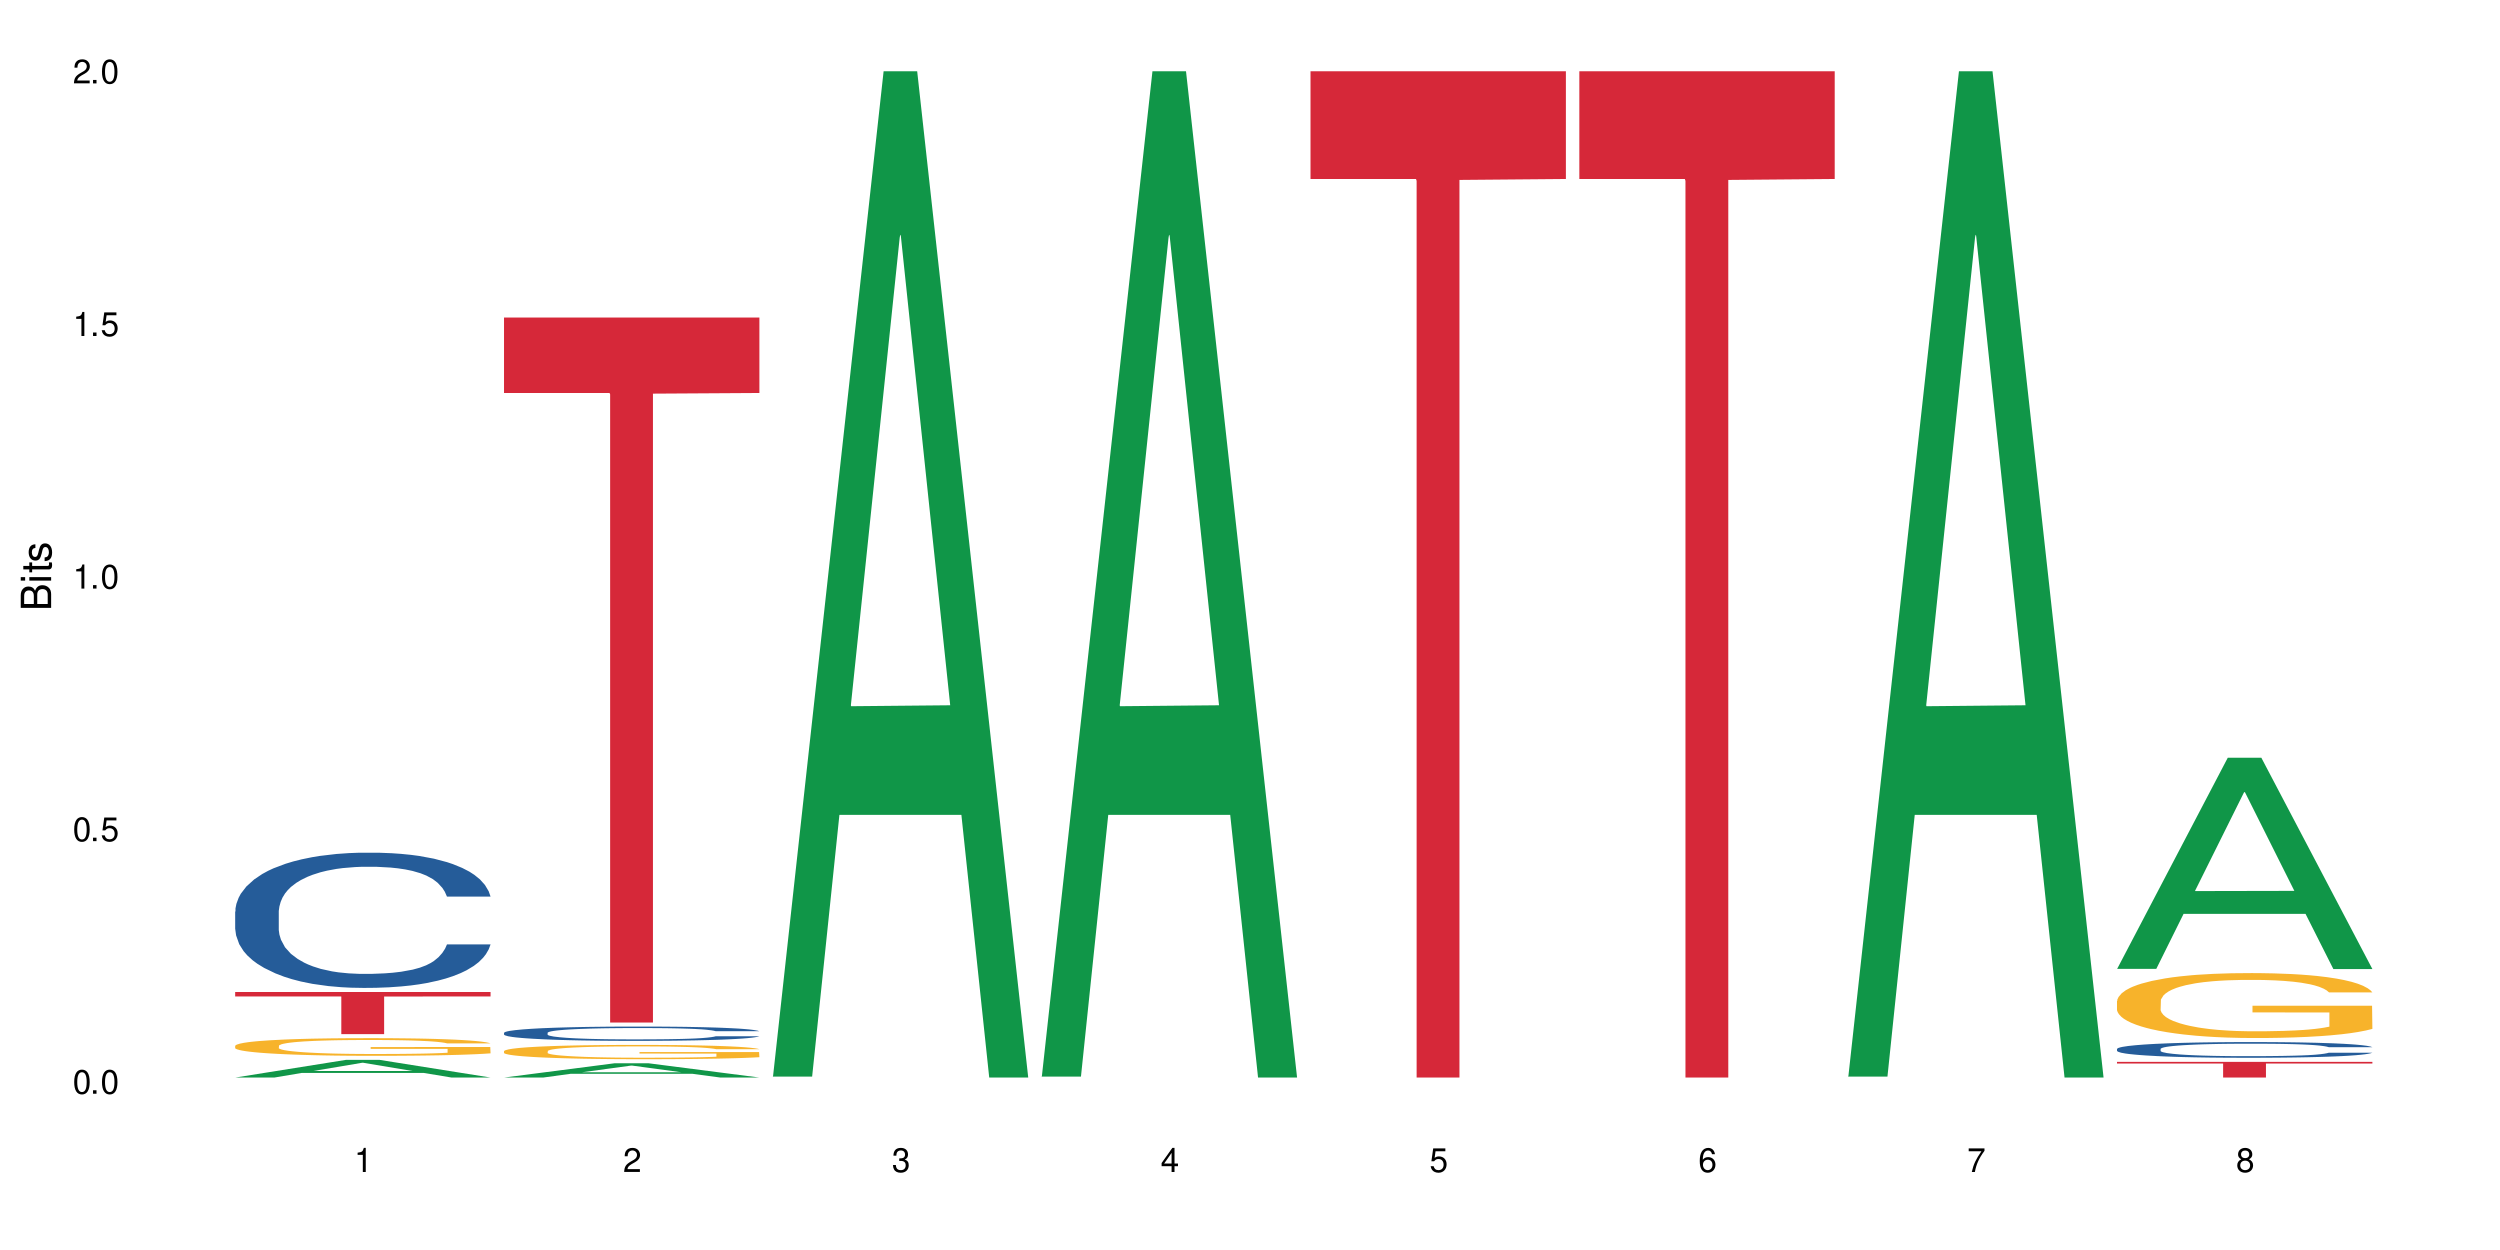
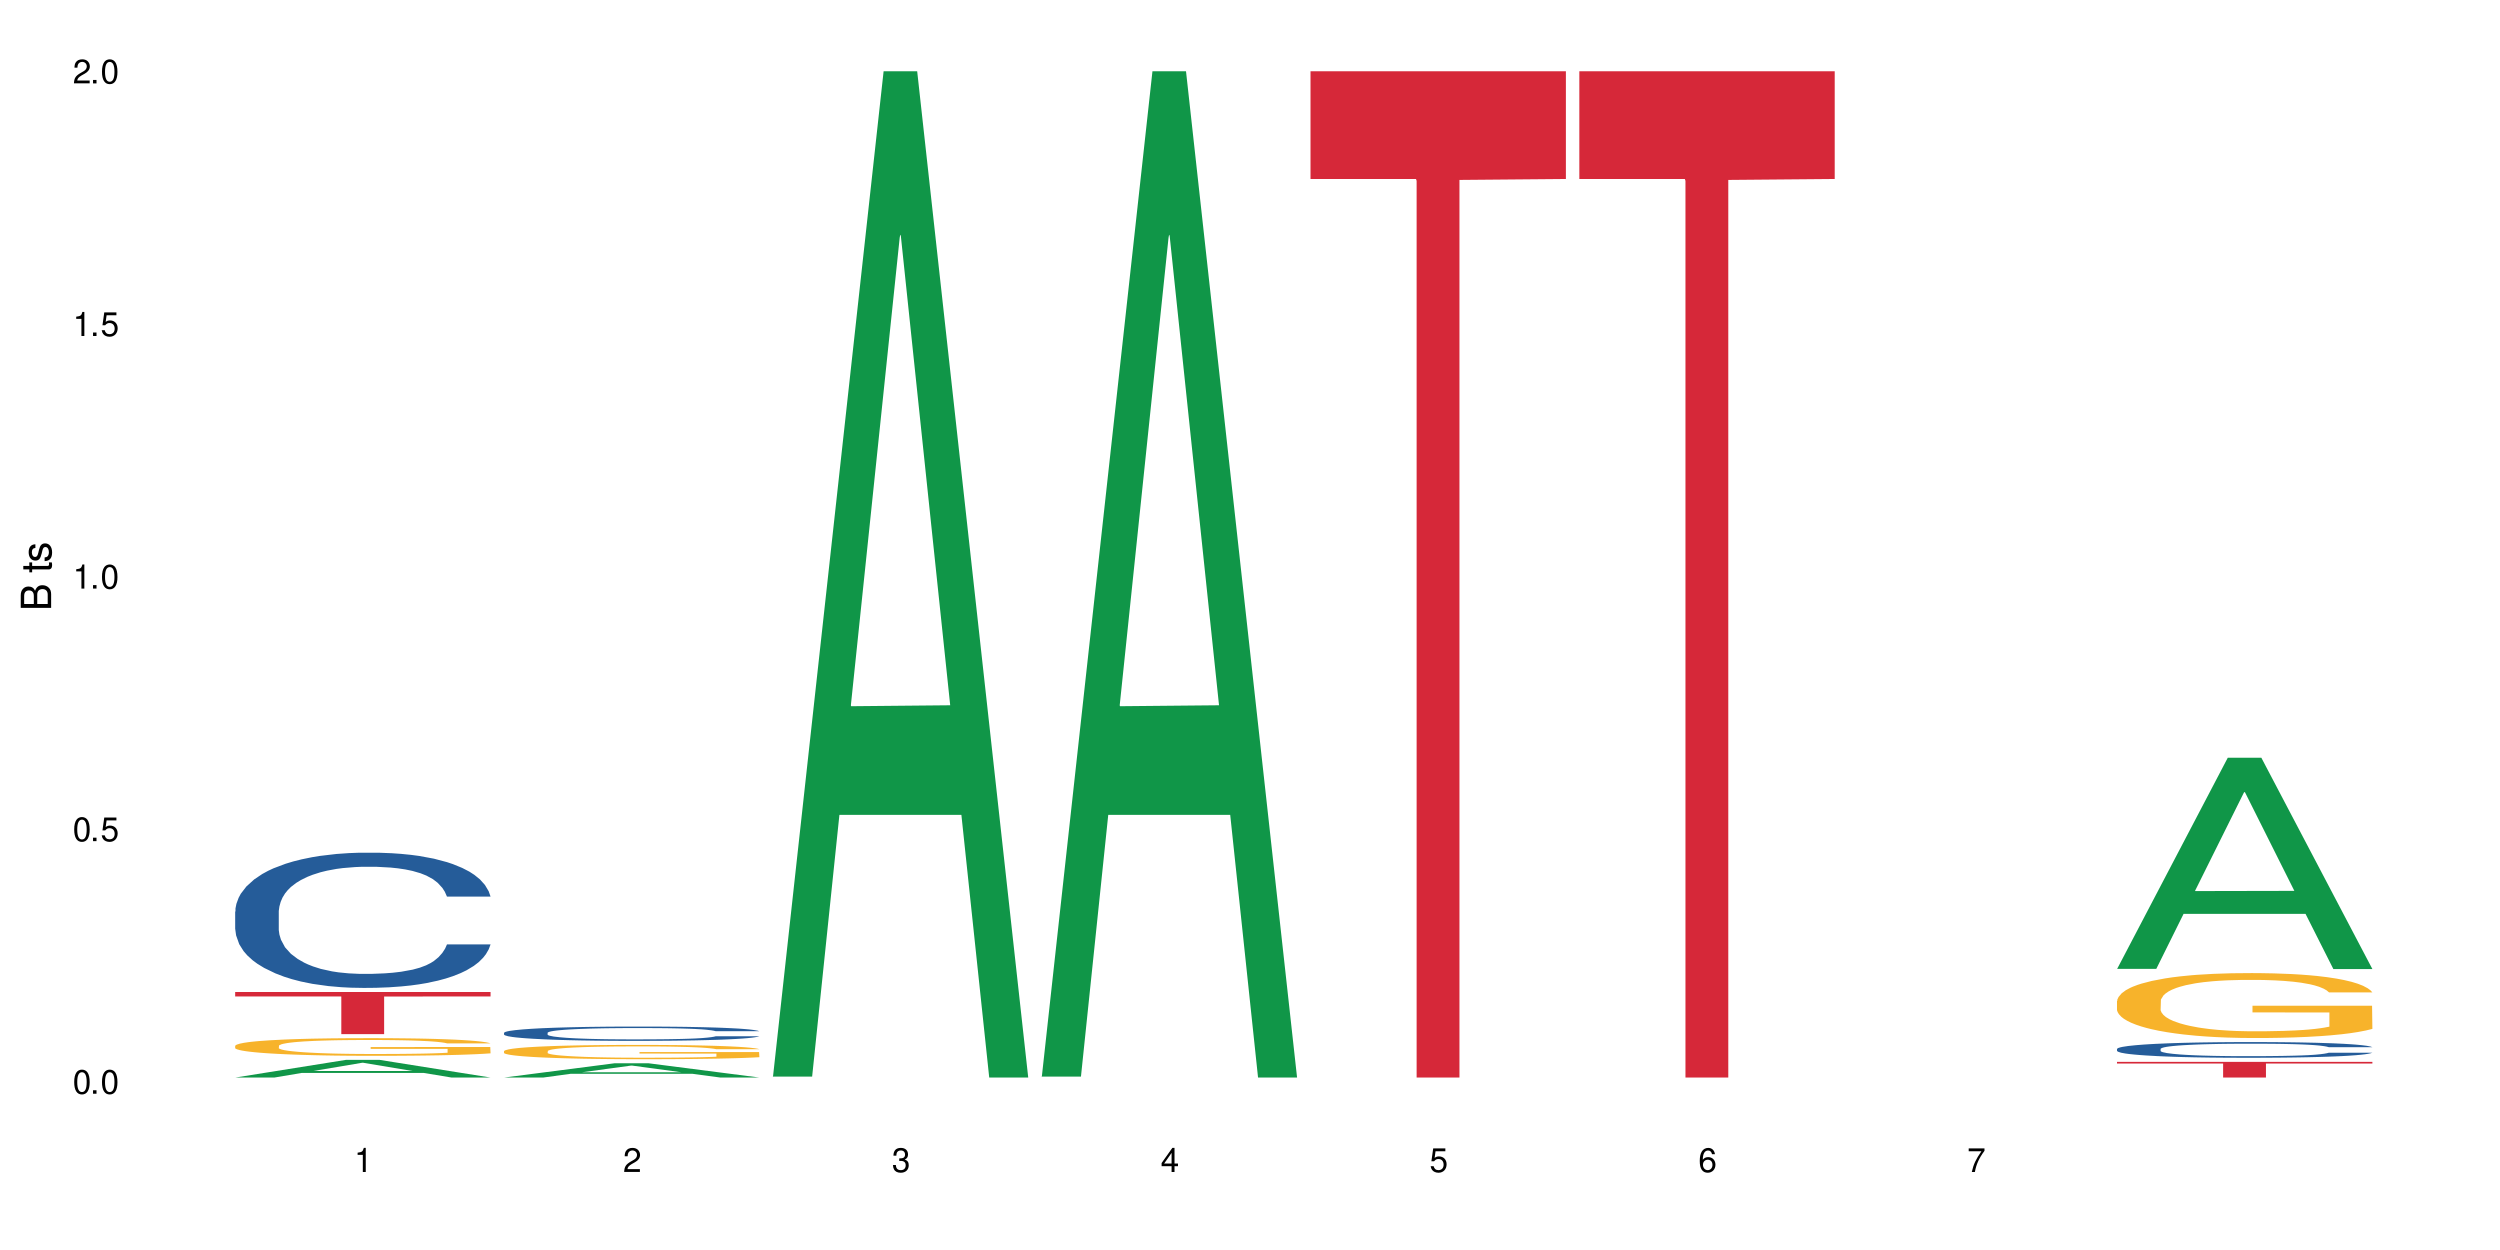
<svg xmlns="http://www.w3.org/2000/svg" xmlns:xlink="http://www.w3.org/1999/xlink" width="720" height="360" viewBox="0 0 720 360">
  <defs>
    <g>
      <g id="glyph-0-0">
</g>
      <g id="glyph-0-1">
        <path d="M 2.641 -6.938 C 2 -6.938 1.422 -6.656 1.078 -6.172 C 0.641 -5.562 0.406 -4.641 0.406 -3.359 C 0.406 -1.016 1.188 0.219 2.641 0.219 C 4.078 0.219 4.859 -1.016 4.859 -3.297 C 4.859 -4.641 4.656 -5.547 4.203 -6.172 C 3.844 -6.656 3.281 -6.938 2.641 -6.938 Z M 2.641 -6.188 C 3.547 -6.188 4 -5.25 4 -3.375 C 4 -1.406 3.562 -0.484 2.625 -0.484 C 1.734 -0.484 1.281 -1.438 1.281 -3.344 C 1.281 -5.25 1.734 -6.188 2.641 -6.188 Z M 2.641 -6.188 " />
      </g>
      <g id="glyph-0-2">
        <path d="M 1.828 -1 L 0.828 -1 L 0.828 0 L 1.828 0 Z M 1.828 -1 " />
      </g>
      <g id="glyph-0-3">
        <path d="M 4.562 -6.797 L 1.062 -6.797 L 0.547 -3.094 L 1.328 -3.094 C 1.719 -3.562 2.047 -3.734 2.578 -3.734 C 3.484 -3.734 4.062 -3.109 4.062 -2.094 C 4.062 -1.125 3.484 -0.531 2.578 -0.531 C 1.828 -0.531 1.375 -0.906 1.188 -1.672 L 0.328 -1.672 C 0.453 -1.109 0.547 -0.844 0.75 -0.594 C 1.125 -0.078 1.828 0.219 2.594 0.219 C 3.969 0.219 4.922 -0.781 4.922 -2.219 C 4.922 -3.562 4.031 -4.484 2.719 -4.484 C 2.25 -4.484 1.859 -4.359 1.469 -4.062 L 1.734 -5.969 L 4.562 -5.969 Z M 4.562 -6.797 " />
      </g>
      <g id="glyph-0-4">
        <path d="M 2.484 -4.938 L 2.484 0 L 3.328 0 L 3.328 -6.938 L 2.766 -6.938 C 2.469 -5.875 2.281 -5.734 0.984 -5.562 L 0.984 -4.938 Z M 2.484 -4.938 " />
      </g>
      <g id="glyph-0-5">
        <path d="M 4.859 -0.828 L 1.281 -0.828 C 1.359 -1.406 1.672 -1.781 2.5 -2.281 L 3.469 -2.828 C 4.406 -3.344 4.906 -4.062 4.906 -4.906 C 4.906 -5.484 4.672 -6.031 4.266 -6.406 C 3.859 -6.766 3.375 -6.938 2.719 -6.938 C 1.859 -6.938 1.219 -6.625 0.844 -6.031 C 0.609 -5.672 0.5 -5.234 0.484 -4.531 L 1.328 -4.531 C 1.359 -5.016 1.406 -5.281 1.531 -5.516 C 1.75 -5.938 2.188 -6.203 2.703 -6.203 C 3.469 -6.203 4.031 -5.641 4.031 -4.891 C 4.031 -4.344 3.719 -3.859 3.125 -3.516 L 2.234 -3 C 0.812 -2.172 0.406 -1.531 0.328 -0.016 L 4.859 -0.016 Z M 4.859 -0.828 " />
      </g>
      <g id="glyph-0-6">
        <path d="M 2.125 -3.188 L 2.578 -3.188 C 3.5 -3.188 3.984 -2.766 3.984 -1.922 C 3.984 -1.062 3.469 -0.531 2.594 -0.531 C 1.656 -0.531 1.203 -1 1.156 -2.016 L 0.312 -2.016 C 0.344 -1.453 0.438 -1.094 0.609 -0.781 C 0.953 -0.109 1.625 0.219 2.547 0.219 C 3.953 0.219 4.859 -0.625 4.859 -1.938 C 4.859 -2.828 4.516 -3.297 3.703 -3.594 C 4.344 -3.844 4.656 -4.328 4.656 -5.031 C 4.656 -6.219 3.875 -6.938 2.578 -6.938 C 1.203 -6.938 0.484 -6.172 0.453 -4.703 L 1.297 -4.703 C 1.312 -5.125 1.344 -5.359 1.453 -5.578 C 1.641 -5.969 2.062 -6.203 2.594 -6.203 C 3.344 -6.203 3.797 -5.75 3.797 -5 C 3.797 -4.516 3.609 -4.219 3.25 -4.047 C 3.016 -3.953 2.703 -3.922 2.125 -3.906 Z M 2.125 -3.188 " />
      </g>
      <g id="glyph-0-7">
        <path d="M 3.141 -1.672 L 3.141 0 L 3.984 0 L 3.984 -1.672 L 4.984 -1.672 L 4.984 -2.438 L 3.984 -2.438 L 3.984 -6.938 L 3.359 -6.938 L 0.266 -2.578 L 0.266 -1.672 Z M 3.141 -2.438 L 1 -2.438 L 3.141 -5.5 Z M 3.141 -2.438 " />
      </g>
      <g id="glyph-0-8">
        <path d="M 4.781 -5.125 C 4.609 -6.266 3.891 -6.938 2.844 -6.938 C 2.094 -6.938 1.422 -6.578 1.031 -5.953 C 0.594 -5.266 0.406 -4.422 0.406 -3.172 C 0.406 -2 0.578 -1.25 0.984 -0.641 C 1.359 -0.078 1.953 0.219 2.703 0.219 C 3.984 0.219 4.922 -0.75 4.922 -2.094 C 4.922 -3.375 4.062 -4.281 2.844 -4.281 C 2.172 -4.281 1.641 -4.031 1.281 -3.516 C 1.281 -5.234 1.828 -6.188 2.797 -6.188 C 3.391 -6.188 3.797 -5.797 3.938 -5.125 Z M 2.734 -3.531 C 3.547 -3.531 4.062 -2.953 4.062 -2.031 C 4.062 -1.156 3.484 -0.531 2.703 -0.531 C 1.922 -0.531 1.328 -1.188 1.328 -2.078 C 1.328 -2.938 1.906 -3.531 2.734 -3.531 Z M 2.734 -3.531 " />
      </g>
      <g id="glyph-0-9">
        <path d="M 4.984 -6.797 L 0.438 -6.797 L 0.438 -5.969 L 4.109 -5.969 C 2.5 -3.656 1.828 -2.234 1.328 0 L 2.219 0 C 2.594 -2.172 3.453 -4.047 4.984 -6.094 Z M 4.984 -6.797 " />
      </g>
      <g id="glyph-0-10">
-         <path d="M 3.75 -3.656 C 4.469 -4.094 4.688 -4.438 4.688 -5.078 C 4.688 -6.172 3.844 -6.938 2.641 -6.938 C 1.438 -6.938 0.594 -6.172 0.594 -5.094 C 0.594 -4.438 0.812 -4.094 1.516 -3.656 C 0.734 -3.266 0.359 -2.703 0.359 -1.922 C 0.359 -0.656 1.281 0.219 2.641 0.219 C 3.984 0.219 4.922 -0.656 4.922 -1.922 C 4.922 -2.703 4.531 -3.266 3.75 -3.656 Z M 2.641 -6.188 C 3.359 -6.188 3.812 -5.75 3.812 -5.062 C 3.812 -4.406 3.344 -3.984 2.641 -3.984 C 1.922 -3.984 1.453 -4.406 1.453 -5.078 C 1.453 -5.75 1.922 -6.188 2.641 -6.188 Z M 2.641 -3.266 C 3.484 -3.266 4.062 -2.719 4.062 -1.906 C 4.062 -1.078 3.484 -0.531 2.625 -0.531 C 1.797 -0.531 1.219 -1.094 1.219 -1.906 C 1.219 -2.719 1.781 -3.266 2.641 -3.266 Z M 2.641 -3.266 " />
-       </g>
+         </g>
      <g id="glyph-1-0">
</g>
      <g id="glyph-1-1">
        <path d="M 0 -0.953 L 0 -4.891 C 0 -5.719 -0.234 -6.344 -0.734 -6.797 C -1.188 -7.234 -1.812 -7.469 -2.5 -7.469 C -3.547 -7.469 -4.188 -7 -4.625 -5.875 C -4.984 -6.688 -5.625 -7.094 -6.531 -7.094 C -7.172 -7.094 -7.734 -6.859 -8.141 -6.391 C -8.562 -5.922 -8.75 -5.344 -8.75 -4.5 L -8.75 -0.953 Z M -4.984 -2.062 L -7.766 -2.062 L -7.766 -4.219 C -7.766 -4.844 -7.688 -5.203 -7.453 -5.5 C -7.219 -5.812 -6.859 -5.969 -6.375 -5.969 C -5.891 -5.969 -5.531 -5.812 -5.297 -5.5 C -5.062 -5.203 -4.984 -4.844 -4.984 -4.219 Z M -0.984 -2.062 L -4 -2.062 L -4 -4.781 C -4 -5.766 -3.438 -6.359 -2.484 -6.359 C -1.547 -6.359 -0.984 -5.766 -0.984 -4.781 Z M -0.984 -2.062 " />
      </g>
      <g id="glyph-1-2">
-         <path d="M -6.281 -1.797 L -6.281 -0.797 L 0 -0.797 L 0 -1.797 Z M -8.75 -1.797 L -8.75 -0.797 L -7.484 -0.797 L -7.484 -1.797 Z M -8.75 -1.797 " />
-       </g>
+         </g>
      <g id="glyph-1-3">
        <path d="M -6.281 -3.047 L -6.281 -2.016 L -8.016 -2.016 L -8.016 -1.016 L -6.281 -1.016 L -6.281 -0.172 L -5.469 -0.172 L -5.469 -1.016 L -0.719 -1.016 C -0.078 -1.016 0.281 -1.453 0.281 -2.234 C 0.281 -2.5 0.25 -2.719 0.188 -3.047 L -0.641 -3.047 C -0.609 -2.906 -0.594 -2.766 -0.594 -2.562 C -0.594 -2.141 -0.719 -2.016 -1.156 -2.016 L -5.469 -2.016 L -5.469 -3.047 Z M -6.281 -3.047 " />
      </g>
      <g id="glyph-1-4">
        <path d="M -4.531 -5.25 C -5.766 -5.25 -6.469 -4.422 -6.469 -2.969 C -6.469 -1.516 -5.719 -0.562 -4.547 -0.562 C -3.562 -0.562 -3.094 -1.062 -2.734 -2.562 L -2.516 -3.484 C -2.344 -4.188 -2.094 -4.469 -1.641 -4.469 C -1.047 -4.469 -0.641 -3.875 -0.641 -3 C -0.641 -2.453 -0.797 -2 -1.062 -1.75 C -1.25 -1.594 -1.422 -1.531 -1.875 -1.469 L -1.875 -0.406 C -0.422 -0.453 0.281 -1.266 0.281 -2.922 C 0.281 -4.5 -0.5 -5.516 -1.719 -5.516 C -2.656 -5.516 -3.172 -4.984 -3.469 -3.734 L -3.703 -2.766 C -3.891 -1.953 -4.156 -1.609 -4.594 -1.609 C -5.188 -1.609 -5.547 -2.125 -5.547 -2.938 C -5.547 -3.75 -5.203 -4.172 -4.531 -4.203 Z M -4.531 -5.25 " />
      </g>
    </g>
  </defs>
  <rect x="-72" y="-36" width="864" height="432" fill="rgb(100%, 100%, 100%)" fill-opacity="1" />
  <path fill-rule="nonzero" fill="rgb(6.275%, 58.824%, 28.235%)" fill-opacity="1" d="M 67.73 310.328 L 67.809 310.324 L 99.637 305.242 L 109.301 305.242 L 141.281 310.332 L 130.047 310.332 L 122.031 309.004 L 86.906 309.004 L 79.047 310.328 L 67.73 310.328 L 90.285 308.453 L 118.809 308.449 L 104.586 306.074 L 104.43 306.07 L 104.27 306.082 L 90.207 308.449 L 90.285 308.453 Z M 67.73 310.328 " />
  <path fill-rule="nonzero" fill="rgb(14.51%, 36.078%, 60%)" fill-opacity="1" d="M 67.73 262.527 L 67.82 262.492 L 67.82 261.641 L 68.09 260.285 L 68.719 258.578 L 69.344 257.406 L 70.961 255.305 L 73.203 253.277 L 75.535 251.711 L 77.238 250.785 L 78.766 250.074 L 82.262 248.758 L 84.504 248.082 L 86.926 247.477 L 89.887 246.871 L 92.039 246.516 L 96.883 245.945 L 100.469 245.695 L 103.25 245.59 L 109.262 245.59 L 112.848 245.73 L 115.449 245.91 L 118.32 246.195 L 120.742 246.516 L 124.957 247.297 L 128.727 248.293 L 130.43 248.863 L 133.121 249.965 L 135.184 251.035 L 136.617 251.961 L 138.234 253.277 L 139.668 254.879 L 140.746 256.691 L 141.281 258.223 L 128.727 258.223 L 128.098 256.801 L 127.379 255.695 L 126.035 254.238 L 124.688 253.203 L 122.805 252.172 L 121.102 251.496 L 118.77 250.82 L 116.707 250.395 L 114.555 250.074 L 112.488 249.859 L 108.543 249.645 L 103.969 249.645 L 102.266 249.719 L 98.766 250.004 L 96.883 250.25 L 94.191 250.75 L 92.309 251.211 L 90.066 251.926 L 88.539 252.527 L 86.656 253.453 L 85.312 254.273 L 83.785 255.445 L 82.891 256.336 L 82.082 257.332 L 81.363 258.508 L 80.828 259.754 L 80.469 261.07 L 80.289 262.352 L 80.289 267.867 L 80.469 269.148 L 80.918 270.645 L 82.082 272.812 L 83.785 274.699 L 85.762 276.195 L 87.645 277.262 L 88.719 277.762 L 90.156 278.332 L 92.398 279.043 L 95.629 279.754 L 97.512 280.039 L 100.383 280.324 L 103.34 280.465 L 107.289 280.465 L 110.785 280.324 L 113.117 280.145 L 115.539 279.859 L 118.859 279.254 L 120.922 278.688 L 122.715 278.012 L 124.062 277.332 L 124.957 276.766 L 126.305 275.66 L 127.379 274.453 L 128.188 273.207 L 128.727 271.996 L 141.281 271.996 L 140.746 273.418 L 139.938 274.809 L 139.129 275.84 L 137.875 277.086 L 136.441 278.188 L 134.375 279.434 L 132.672 280.254 L 130.43 281.141 L 128.367 281.816 L 126.125 282.422 L 122.805 283.133 L 120.652 283.492 L 118.32 283.812 L 115.539 284.094 L 112.043 284.344 L 108.273 284.488 L 104.777 284.523 L 101.008 284.453 L 98.227 284.309 L 94.551 283.988 L 89.977 283.348 L 86.656 282.672 L 84.055 281.996 L 81.812 281.285 L 79.301 280.324 L 76.074 278.758 L 74.098 277.547 L 72.754 276.551 L 71.23 275.164 L 70.152 273.918 L 68.898 271.926 L 68 269.398 L 67.73 267.441 Z M 67.73 262.527 " />
  <path fill-rule="nonzero" fill="rgb(96.863%, 70.196%, 16.863%)" fill-opacity="1" d="M 67.73 301.168 L 67.82 301.164 L 67.82 301.07 L 68.18 300.859 L 69.078 300.57 L 70.242 300.336 L 71.5 300.148 L 72.305 300.051 L 73.652 299.91 L 74.816 299.809 L 77.777 299.602 L 81.543 299.406 L 83.609 299.32 L 85.941 299.242 L 89.258 299.152 L 90.785 299.121 L 95.449 299.047 L 100.738 299 L 106.57 298.988 L 109.262 298.992 L 112.938 299.008 L 117.961 299.062 L 120.832 299.105 L 123.074 299.152 L 125.406 299.215 L 128.277 299.309 L 130.969 299.418 L 133.121 299.531 L 135.273 299.672 L 137.066 299.82 L 138.594 299.98 L 139.938 300.176 L 140.746 300.34 L 141.281 300.504 L 128.816 300.504 L 128.098 300.34 L 127.289 300.215 L 125.945 300.059 L 124.598 299.949 L 123.254 299.859 L 120.742 299.738 L 118.59 299.664 L 115.898 299.602 L 113.297 299.559 L 110.336 299.531 L 108.543 299.52 L 103.789 299.52 L 99.484 299.555 L 96.973 299.59 L 95.18 299.629 L 92.668 299.699 L 91.141 299.754 L 90.246 299.789 L 87.555 299.934 L 85.762 300.066 L 84.773 300.152 L 83.52 300.293 L 82.621 300.418 L 81.633 300.605 L 81.098 300.742 L 80.379 301.059 L 80.289 301.898 L 80.559 302.074 L 81.098 302.266 L 81.812 302.434 L 82.891 302.609 L 83.965 302.742 L 85.852 302.926 L 87.465 303.047 L 88.719 303.125 L 91.141 303.25 L 92.129 303.293 L 94.461 303.375 L 96.883 303.441 L 99.844 303.496 L 102.086 303.523 L 105.672 303.547 L 110.246 303.547 L 115.629 303.52 L 119.039 303.48 L 121.371 303.445 L 122.895 303.414 L 124.777 303.363 L 126.125 303.316 L 127.379 303.266 L 128.906 303.184 L 128.906 302.074 L 106.75 302.07 L 106.75 301.547 L 141.195 301.543 L 141.281 303.363 L 139.398 303.488 L 137.066 303.609 L 134.824 303.699 L 132.492 303.781 L 129.176 303.867 L 126.484 303.926 L 122.355 303.988 L 118.59 304.031 L 114.645 304.059 L 111.145 304.074 L 107.02 304.078 L 103.34 304.066 L 99.395 304.039 L 96.254 304.004 L 93.383 303.957 L 90.516 303.895 L 86.926 303.797 L 84.594 303.719 L 82.172 303.621 L 79.75 303.504 L 77.598 303.379 L 76.164 303.281 L 74.727 303.172 L 73.203 303.031 L 71.766 302.875 L 70.691 302.73 L 69.703 302.566 L 68.988 302.414 L 68.27 302.203 L 67.91 302.035 L 67.73 301.891 Z M 67.73 301.168 " />
  <path fill-rule="nonzero" fill="rgb(83.922%, 15.686%, 22.353%)" fill-opacity="1" d="M 67.73 285.688 L 141.281 285.688 L 141.281 286.984 L 110.629 286.996 L 110.629 297.824 L 98.297 297.824 L 98.297 287.008 L 98.117 286.984 L 67.73 286.984 Z M 67.73 285.688 " />
  <path fill-rule="nonzero" fill="rgb(6.275%, 58.824%, 28.235%)" fill-opacity="1" d="M 145.156 310.328 L 145.234 310.324 L 177.059 306.215 L 186.723 306.215 L 218.707 310.332 L 207.469 310.332 L 199.453 309.258 L 164.328 309.258 L 156.469 310.328 L 145.156 310.328 L 167.707 308.812 L 196.23 308.809 L 182.008 306.887 L 181.852 306.883 L 181.695 306.895 L 167.629 308.809 L 167.707 308.812 Z M 145.156 310.328 " />
  <path fill-rule="nonzero" fill="rgb(14.51%, 36.078%, 60%)" fill-opacity="1" d="M 145.156 297.445 L 145.242 297.441 L 145.242 297.352 L 145.512 297.207 L 146.141 297.027 L 146.77 296.902 L 148.383 296.68 L 150.625 296.465 L 152.957 296.301 L 154.664 296.203 L 156.188 296.125 L 159.684 295.988 L 161.93 295.918 L 164.352 295.852 L 167.309 295.789 L 169.461 295.75 L 174.305 295.691 L 177.895 295.664 L 180.676 295.652 L 186.684 295.652 L 190.273 295.668 L 192.875 295.688 L 195.742 295.715 L 198.164 295.75 L 202.383 295.832 L 206.148 295.938 L 207.852 296 L 210.543 296.117 L 212.605 296.227 L 214.043 296.328 L 215.656 296.465 L 217.094 296.637 L 218.168 296.828 L 218.707 296.988 L 206.148 296.988 L 205.52 296.84 L 204.805 296.723 L 203.457 296.566 L 202.113 296.457 L 200.23 296.348 L 198.523 296.277 L 196.191 296.207 L 194.129 296.16 L 191.977 296.125 L 189.914 296.105 L 185.969 296.082 L 181.391 296.082 L 179.688 296.09 L 176.191 296.121 L 174.305 296.145 L 171.613 296.199 L 169.73 296.246 L 167.488 296.324 L 165.965 296.387 L 164.082 296.484 L 162.734 296.57 L 161.211 296.695 L 160.312 296.789 L 159.508 296.895 L 158.789 297.02 L 158.25 297.152 L 157.891 297.289 L 157.711 297.426 L 157.711 298.008 L 157.891 298.145 L 158.34 298.301 L 159.508 298.531 L 161.211 298.73 L 163.184 298.891 L 165.066 299.004 L 166.145 299.055 L 167.578 299.113 L 169.82 299.191 L 173.051 299.266 L 174.934 299.297 L 177.805 299.324 L 180.766 299.34 L 184.711 299.34 L 188.211 299.324 L 190.543 299.309 L 192.965 299.277 L 196.281 299.215 L 198.344 299.152 L 200.141 299.082 L 201.484 299.008 L 202.383 298.949 L 203.727 298.832 L 204.805 298.703 L 205.609 298.574 L 206.148 298.445 L 218.707 298.445 L 218.168 298.598 L 217.359 298.742 L 216.555 298.852 L 215.297 298.984 L 213.863 299.102 L 211.801 299.23 L 210.094 299.316 L 207.852 299.414 L 205.789 299.484 L 203.547 299.547 L 200.23 299.625 L 198.074 299.66 L 195.742 299.695 L 192.965 299.727 L 189.465 299.75 L 185.699 299.766 L 182.199 299.77 L 178.434 299.762 L 175.652 299.746 L 171.973 299.715 L 167.398 299.645 L 164.082 299.574 L 161.48 299.504 L 159.238 299.426 L 156.727 299.324 L 153.496 299.16 L 151.523 299.031 L 150.176 298.926 L 148.652 298.781 L 147.574 298.648 L 146.32 298.438 L 145.422 298.172 L 145.156 297.965 Z M 145.156 297.445 " />
  <path fill-rule="nonzero" fill="rgb(96.863%, 70.196%, 16.863%)" fill-opacity="1" d="M 145.156 302.699 L 145.242 302.695 L 145.242 302.617 L 145.602 302.449 L 146.5 302.215 L 147.664 302.023 L 148.922 301.875 L 149.73 301.793 L 151.074 301.684 L 152.242 301.598 L 155.199 301.43 L 158.969 301.273 L 161.031 301.203 L 163.363 301.141 L 166.684 301.07 L 168.207 301.043 L 172.871 300.984 L 178.164 300.945 L 183.992 300.934 L 186.684 300.938 L 190.363 300.953 L 195.387 300.992 L 198.254 301.031 L 200.496 301.07 L 202.828 301.117 L 205.699 301.191 L 208.391 301.285 L 210.543 301.375 L 212.695 301.488 L 214.492 301.605 L 216.016 301.738 L 217.359 301.895 L 218.168 302.027 L 218.707 302.16 L 206.238 302.16 L 205.52 302.027 L 204.715 301.926 L 203.367 301.801 L 202.023 301.711 L 200.676 301.641 L 198.164 301.543 L 196.012 301.484 L 193.32 301.43 L 190.723 301.395 L 187.762 301.375 L 185.969 301.367 L 181.211 301.367 L 176.906 301.391 L 174.395 301.422 L 172.602 301.453 L 170.09 301.508 L 168.566 301.555 L 167.668 301.586 L 164.977 301.699 L 163.184 301.805 L 162.195 301.879 L 160.941 301.992 L 160.043 302.094 L 159.059 302.242 L 158.52 302.355 L 157.801 302.609 L 157.711 303.289 L 157.98 303.43 L 158.52 303.586 L 159.238 303.719 L 160.312 303.863 L 161.391 303.973 L 163.273 304.117 L 164.887 304.215 L 166.145 304.281 L 168.566 304.383 L 169.551 304.414 L 171.883 304.484 L 174.305 304.535 L 177.266 304.582 L 179.508 304.605 L 183.098 304.621 L 187.672 304.621 L 193.055 304.602 L 196.461 304.57 L 198.793 304.539 L 200.32 304.512 L 202.203 304.473 L 203.547 304.434 L 204.805 304.395 L 206.328 304.328 L 206.328 303.43 L 184.172 303.426 L 184.172 303.004 L 218.617 303 L 218.707 304.473 L 216.824 304.574 L 214.492 304.672 L 212.25 304.746 L 209.918 304.809 L 206.598 304.883 L 203.906 304.926 L 199.781 304.98 L 196.012 305.012 L 192.066 305.035 L 188.566 305.047 L 184.441 305.051 L 180.766 305.043 L 176.816 305.02 L 173.68 304.992 L 170.809 304.953 L 167.938 304.906 L 164.352 304.824 L 162.016 304.762 L 159.594 304.684 L 157.172 304.59 L 155.02 304.488 L 153.586 304.41 L 152.152 304.316 L 150.625 304.207 L 149.191 304.078 L 148.113 303.961 L 147.129 303.828 L 146.41 303.703 L 145.691 303.535 L 145.332 303.402 L 145.156 303.285 Z M 145.156 302.699 " />
-   <path fill-rule="nonzero" fill="rgb(83.922%, 15.686%, 22.353%)" fill-opacity="1" d="M 145.156 91.445 L 218.707 91.445 L 218.707 113.18 L 188.051 113.371 L 188.051 294.488 L 175.719 294.488 L 175.719 113.559 L 175.539 113.18 L 145.156 113.18 Z M 145.156 91.445 " />
  <path fill-rule="nonzero" fill="rgb(6.275%, 58.824%, 28.235%)" fill-opacity="1" d="M 222.578 310.059 L 222.656 309.789 L 254.48 20.527 L 264.148 20.527 L 296.129 310.332 L 284.895 310.332 L 276.879 234.684 L 241.75 234.684 L 233.895 310.059 L 222.578 310.059 L 245.129 203.391 L 273.656 203.117 L 259.434 67.875 L 259.273 67.602 L 259.117 68.418 L 245.051 203.117 L 245.129 203.391 Z M 222.578 310.059 " />
  <path fill-rule="nonzero" fill="rgb(6.275%, 58.824%, 28.235%)" fill-opacity="1" d="M 300 310.059 L 300.078 309.789 L 331.906 20.527 L 341.57 20.527 L 373.555 310.332 L 362.316 310.332 L 354.301 234.684 L 319.176 234.684 L 311.316 310.059 L 300 310.059 L 322.555 203.391 L 351.078 203.117 L 336.855 67.875 L 336.699 67.602 L 336.543 68.418 L 322.477 203.117 L 322.555 203.391 Z M 300 310.059 " />
  <path fill-rule="nonzero" fill="rgb(83.922%, 15.686%, 22.353%)" fill-opacity="1" d="M 377.426 20.527 L 450.977 20.527 L 450.977 51.547 L 420.324 51.82 L 420.324 310.332 L 407.988 310.332 L 407.988 52.094 L 407.809 51.547 L 377.426 51.547 Z M 377.426 20.527 " />
  <path fill-rule="nonzero" fill="rgb(83.922%, 15.686%, 22.353%)" fill-opacity="1" d="M 454.848 20.527 L 528.398 20.527 L 528.398 51.547 L 497.746 51.82 L 497.746 310.332 L 485.414 310.332 L 485.414 52.094 L 485.234 51.547 L 454.848 51.547 Z M 454.848 20.527 " />
-   <path fill-rule="nonzero" fill="rgb(6.275%, 58.824%, 28.235%)" fill-opacity="1" d="M 532.27 310.059 L 532.352 309.789 L 564.176 20.527 L 573.84 20.527 L 605.824 310.332 L 594.586 310.332 L 586.57 234.684 L 551.445 234.684 L 543.586 310.059 L 532.27 310.059 L 554.824 203.391 L 583.348 203.117 L 569.125 67.875 L 568.969 67.602 L 568.812 68.418 L 554.746 203.117 L 554.824 203.391 Z M 532.27 310.059 " />
  <path fill-rule="nonzero" fill="rgb(6.275%, 58.824%, 28.235%)" fill-opacity="1" d="M 609.695 279.031 L 609.773 278.973 L 641.598 218.227 L 651.266 218.227 L 683.246 279.086 L 672.008 279.086 L 663.996 263.199 L 628.867 263.199 L 621.012 279.031 L 609.695 279.031 L 632.246 256.629 L 660.773 256.57 L 646.551 228.168 L 646.391 228.113 L 646.234 228.281 L 632.168 256.57 L 632.246 256.629 Z M 609.695 279.031 " />
  <path fill-rule="nonzero" fill="rgb(14.51%, 36.078%, 60%)" fill-opacity="1" d="M 609.695 302.086 L 609.785 302.082 L 609.785 301.984 L 610.055 301.824 L 610.68 301.629 L 611.309 301.492 L 612.922 301.246 L 615.164 301.012 L 617.5 300.828 L 619.203 300.723 L 620.727 300.637 L 624.227 300.484 L 626.469 300.406 L 628.891 300.336 L 631.852 300.266 L 634.004 300.227 L 638.848 300.16 L 642.434 300.129 L 645.215 300.117 L 651.223 300.117 L 654.812 300.133 L 657.414 300.156 L 660.285 300.188 L 662.707 300.227 L 666.922 300.316 L 670.688 300.434 L 672.395 300.496 L 675.086 300.625 L 677.148 300.75 L 678.582 300.859 L 680.195 301.012 L 681.633 301.195 L 682.707 301.406 L 683.246 301.586 L 670.688 301.586 L 670.062 301.422 L 669.344 301.293 L 667.996 301.121 L 666.652 301.004 L 664.77 300.883 L 663.066 300.805 L 660.734 300.727 L 658.668 300.676 L 656.516 300.637 L 654.453 300.613 L 650.508 300.59 L 645.934 300.59 L 644.227 300.598 L 640.73 300.629 L 638.848 300.66 L 636.156 300.719 L 634.273 300.77 L 632.027 300.855 L 630.504 300.926 L 628.621 301.031 L 627.273 301.125 L 625.75 301.262 L 624.852 301.367 L 624.047 301.48 L 623.328 301.617 L 622.789 301.766 L 622.43 301.918 L 622.254 302.066 L 622.254 302.707 L 622.43 302.855 L 622.879 303.031 L 624.047 303.281 L 625.75 303.5 L 627.723 303.676 L 629.605 303.801 L 630.684 303.855 L 632.117 303.922 L 634.363 304.004 L 637.59 304.09 L 639.473 304.121 L 642.344 304.156 L 645.305 304.172 L 649.25 304.172 L 652.75 304.156 L 655.082 304.133 L 657.504 304.102 L 660.82 304.031 L 662.887 303.965 L 664.68 303.887 L 666.023 303.809 L 666.922 303.742 L 668.266 303.613 L 669.344 303.473 L 670.152 303.328 L 670.688 303.188 L 683.246 303.188 L 682.707 303.352 L 681.902 303.512 L 681.094 303.633 L 679.84 303.777 L 678.402 303.906 L 676.34 304.051 L 674.637 304.148 L 672.395 304.25 L 670.332 304.328 L 668.086 304.398 L 664.77 304.48 L 662.617 304.523 L 660.285 304.559 L 657.504 304.594 L 654.004 304.621 L 650.238 304.641 L 646.738 304.645 L 642.973 304.633 L 640.191 304.617 L 636.516 304.582 L 631.941 304.508 L 628.621 304.43 L 626.02 304.348 L 623.777 304.266 L 621.266 304.156 L 618.035 303.973 L 616.062 303.832 L 614.719 303.715 L 613.191 303.555 L 612.117 303.41 L 610.859 303.18 L 609.965 302.887 L 609.695 302.656 Z M 609.695 302.086 " />
  <path fill-rule="nonzero" fill="rgb(96.863%, 70.196%, 16.863%)" fill-opacity="1" d="M 609.695 288.262 L 609.785 288.242 L 609.785 287.902 L 610.145 287.133 L 611.039 286.074 L 612.207 285.203 L 613.461 284.52 L 614.27 284.16 L 615.613 283.648 L 616.781 283.273 L 619.742 282.504 L 623.508 281.789 L 625.57 281.48 L 627.902 281.191 L 631.223 280.867 L 632.746 280.746 L 637.41 280.473 L 642.703 280.301 L 648.535 280.25 L 651.223 280.27 L 654.902 280.336 L 659.926 280.523 L 662.797 280.695 L 665.039 280.867 L 667.371 281.086 L 670.242 281.43 L 672.93 281.84 L 675.086 282.25 L 677.238 282.762 L 679.031 283.309 L 680.555 283.906 L 681.902 284.625 L 682.707 285.223 L 683.246 285.82 L 670.777 285.82 L 670.062 285.223 L 669.254 284.758 L 667.91 284.195 L 666.562 283.785 L 665.219 283.461 L 662.707 283.016 L 660.555 282.746 L 657.863 282.504 L 655.262 282.352 L 652.301 282.25 L 650.508 282.215 L 645.754 282.215 L 641.449 282.336 L 638.938 282.473 L 637.141 282.609 L 634.629 282.863 L 633.105 283.07 L 632.207 283.207 L 629.52 283.734 L 627.723 284.215 L 626.738 284.539 L 625.48 285.051 L 624.586 285.512 L 623.598 286.195 L 623.059 286.707 L 622.344 287.867 L 622.254 290.941 L 622.52 291.59 L 623.059 292.293 L 623.777 292.906 L 624.852 293.555 L 625.93 294.051 L 627.812 294.719 L 629.43 295.16 L 630.684 295.453 L 633.105 295.914 L 634.094 296.066 L 636.426 296.375 L 638.848 296.613 L 641.805 296.816 L 644.047 296.922 L 647.637 297.008 L 652.211 297.008 L 657.594 296.902 L 661 296.766 L 663.332 296.629 L 664.859 296.512 L 666.742 296.324 L 668.086 296.152 L 669.344 295.965 L 670.867 295.676 L 670.867 291.59 L 648.715 291.574 L 648.715 289.66 L 683.156 289.645 L 683.246 296.324 L 681.363 296.785 L 679.031 297.227 L 676.789 297.57 L 674.457 297.859 L 671.137 298.184 L 668.445 298.391 L 664.32 298.629 L 660.555 298.781 L 656.605 298.887 L 653.109 298.938 L 648.98 298.953 L 645.305 298.918 L 641.359 298.816 L 638.219 298.68 L 635.348 298.508 L 632.477 298.289 L 628.891 297.93 L 626.559 297.637 L 624.137 297.281 L 621.715 296.852 L 619.562 296.391 L 618.125 296.031 L 616.691 295.621 L 615.164 295.109 L 613.73 294.531 L 612.656 294 L 611.668 293.402 L 610.949 292.84 L 610.234 292.07 L 609.875 291.457 L 609.695 290.926 Z M 609.695 288.262 " />
  <path fill-rule="nonzero" fill="rgb(83.922%, 15.686%, 22.353%)" fill-opacity="1" d="M 609.695 305.809 L 683.246 305.809 L 683.246 306.293 L 652.594 306.297 L 652.594 310.332 L 640.258 310.332 L 640.258 306.301 L 640.082 306.293 L 609.695 306.293 Z M 609.695 305.809 " />
  <g fill="rgb(0%, 0%, 0%)" fill-opacity="1">
    <use xlink:href="#glyph-0-1" x="20.965" y="314.993" />
    <use xlink:href="#glyph-0-2" x="25.965" y="314.993" />
    <use xlink:href="#glyph-0-1" x="28.965" y="314.993" />
  </g>
  <g fill="rgb(0%, 0%, 0%)" fill-opacity="1">
    <use xlink:href="#glyph-0-1" x="20.965" y="242.251" />
    <use xlink:href="#glyph-0-2" x="25.965" y="242.251" />
    <use xlink:href="#glyph-0-3" x="28.965" y="242.251" />
  </g>
  <g fill="rgb(0%, 0%, 0%)" fill-opacity="1">
    <use xlink:href="#glyph-0-4" x="20.965" y="169.509" />
    <use xlink:href="#glyph-0-2" x="25.965" y="169.509" />
    <use xlink:href="#glyph-0-1" x="28.965" y="169.509" />
  </g>
  <g fill="rgb(0%, 0%, 0%)" fill-opacity="1">
    <use xlink:href="#glyph-0-4" x="20.965" y="96.767" />
    <use xlink:href="#glyph-0-2" x="25.965" y="96.767" />
    <use xlink:href="#glyph-0-3" x="28.965" y="96.767" />
  </g>
  <g fill="rgb(0%, 0%, 0%)" fill-opacity="1">
    <use xlink:href="#glyph-0-5" x="20.965" y="24.024" />
    <use xlink:href="#glyph-0-2" x="25.965" y="24.024" />
    <use xlink:href="#glyph-0-1" x="28.965" y="24.024" />
  </g>
  <g fill="rgb(0%, 0%, 0%)" fill-opacity="1">
    <use xlink:href="#glyph-0-4" x="102.008" y="337.532" />
  </g>
  <g fill="rgb(0%, 0%, 0%)" fill-opacity="1">
    <use xlink:href="#glyph-0-5" x="179.43" y="337.532" />
  </g>
  <g fill="rgb(0%, 0%, 0%)" fill-opacity="1">
    <use xlink:href="#glyph-0-6" x="256.855" y="337.532" />
  </g>
  <g fill="rgb(0%, 0%, 0%)" fill-opacity="1">
    <use xlink:href="#glyph-0-7" x="334.277" y="337.532" />
  </g>
  <g fill="rgb(0%, 0%, 0%)" fill-opacity="1">
    <use xlink:href="#glyph-0-3" x="411.699" y="337.532" />
  </g>
  <g fill="rgb(0%, 0%, 0%)" fill-opacity="1">
    <use xlink:href="#glyph-0-8" x="489.125" y="337.532" />
  </g>
  <g fill="rgb(0%, 0%, 0%)" fill-opacity="1">
    <use xlink:href="#glyph-0-9" x="566.547" y="337.532" />
  </g>
  <g fill="rgb(0%, 0%, 0%)" fill-opacity="1">
    <use xlink:href="#glyph-0-10" x="643.969" y="337.532" />
  </g>
  <g fill="rgb(0%, 0%, 0%)" fill-opacity="1">
    <use xlink:href="#glyph-1-1" x="14.725" y="176.012" />
    <use xlink:href="#glyph-1-2" x="14.725" y="168.012" />
    <use xlink:href="#glyph-1-3" x="14.725" y="165.012" />
    <use xlink:href="#glyph-1-4" x="14.725" y="162.012" />
  </g>
</svg>